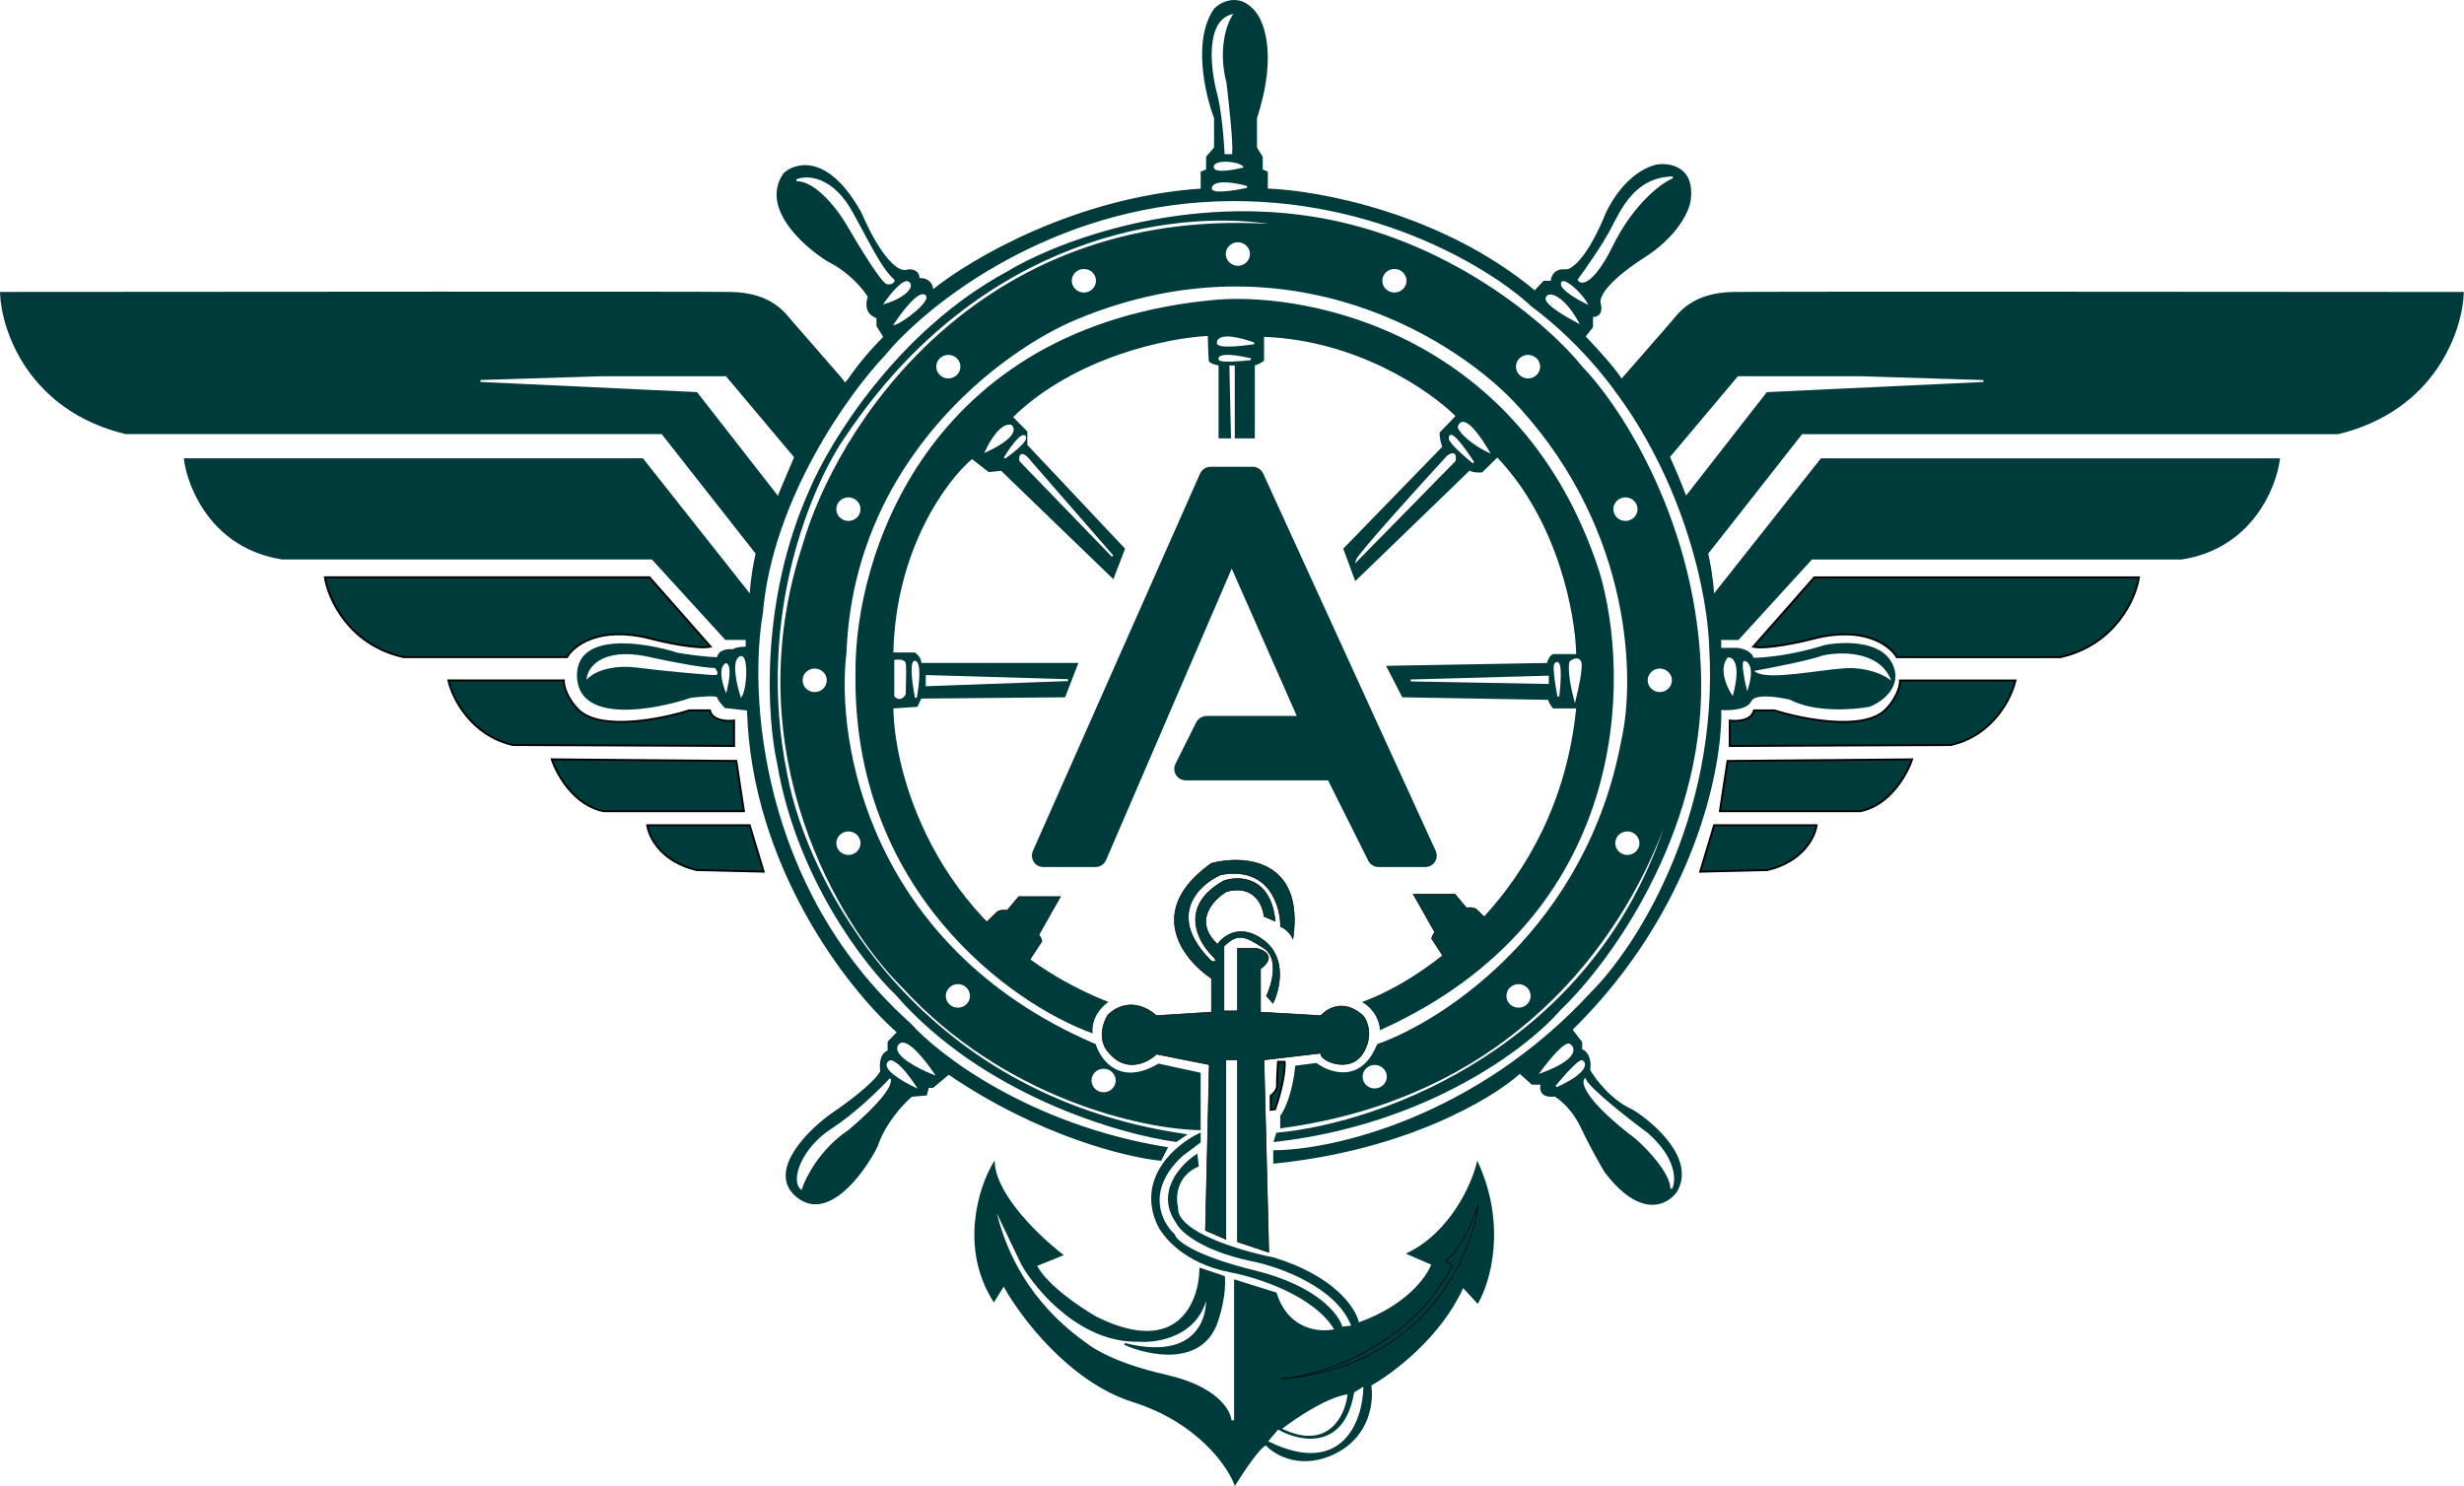
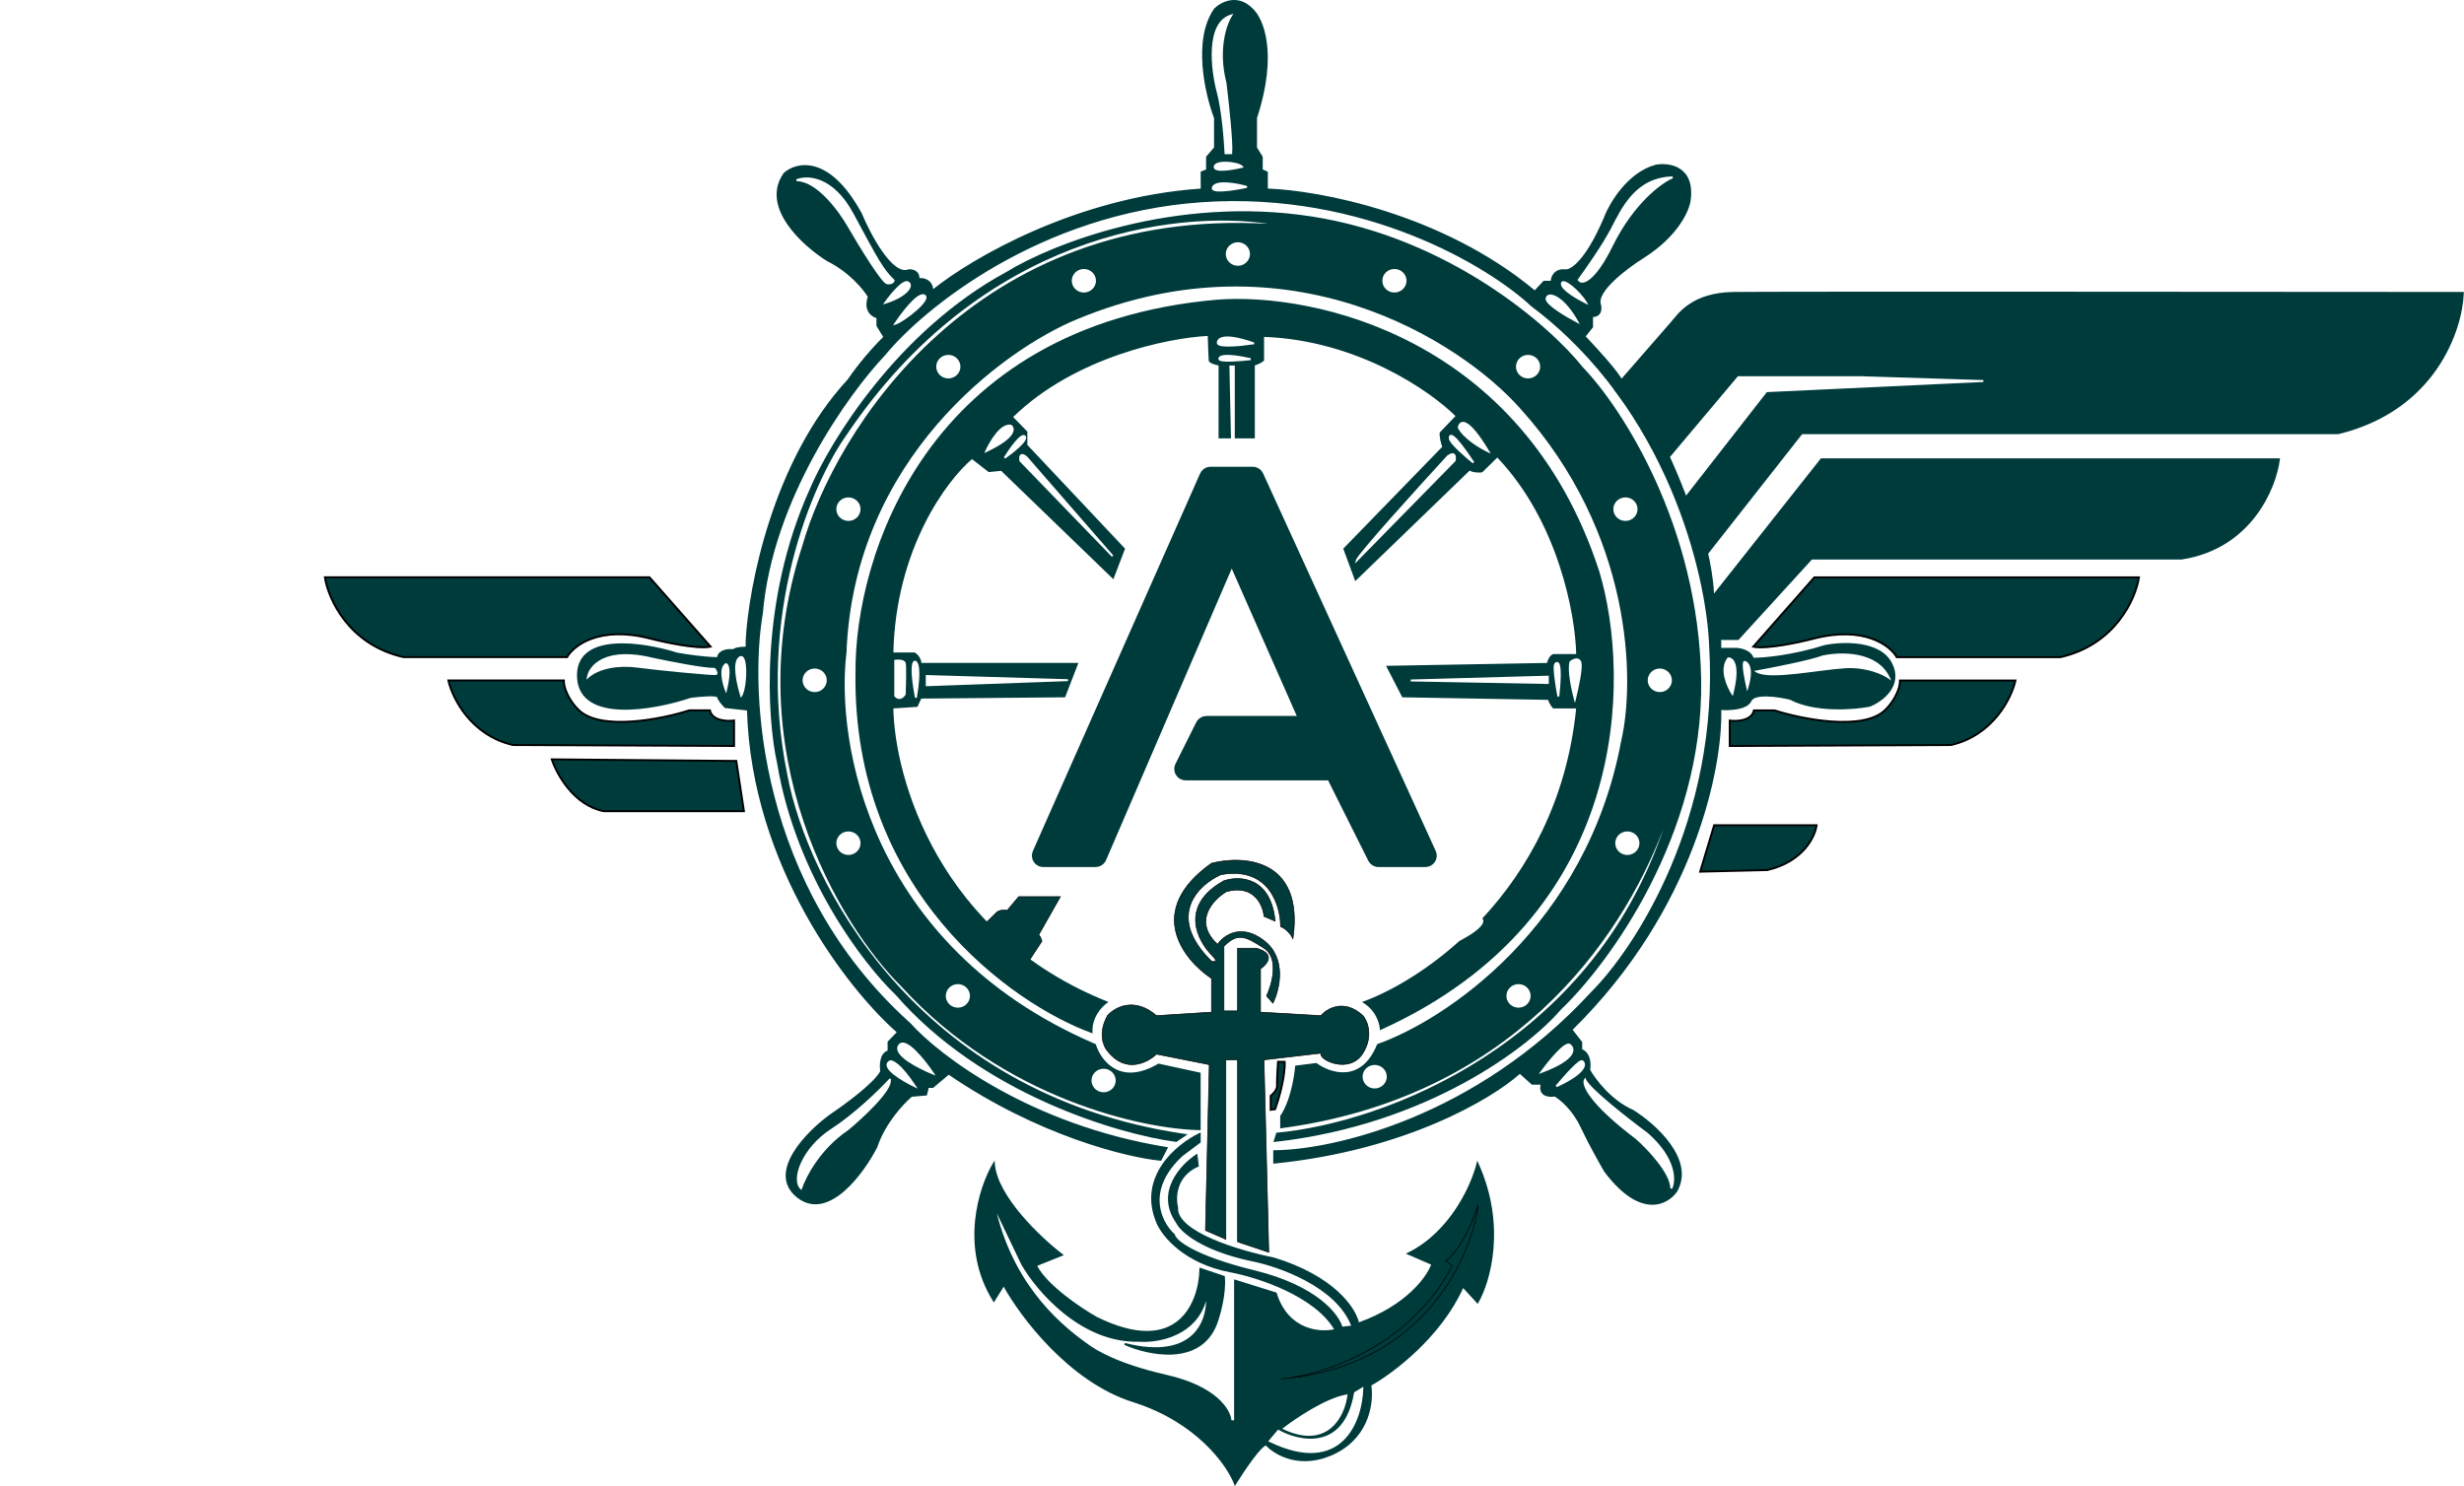
<svg xmlns="http://www.w3.org/2000/svg" width="4613" height="2783" viewBox="0 0 4613 2783" fill="none">
  <path d="M2268.13 1895.26L2165.08 1901.81C2123.14 1865.59 2086.44 1886.72 2073.34 1901.81C2055.23 1934.69 2065.79 1959.59 2073.34 1967.93C2106.7 2011.3 2148.4 1989.98 2165.08 1973.89L2263.96 1993.55L2256.81 2303.91L2294.94 2320.59V1984.61H2316.98V2325.35L2375.36 2345.01L2366.42 1984.61L2473.05 1972.1C2467.69 1984.61 2526.67 2012.61 2551.69 1972.1C2571.7 1939.7 2560.03 1911.74 2551.69 1901.81C2516.42 1869.4 2484.57 1888.31 2473.05 1901.81L2359.87 1895.26V1814.24C2390.37 1791.37 2367.02 1778.9 2351.53 1775.52H2316.98V1892.88H2291.36V1771.95C2316.98 1746.33 2330.68 1752.29 2366.42 1775.52C2395.02 1794.11 2381.51 1842.84 2371.19 1864.88L2383.1 1878.58C2395.61 1853.36 2409.79 1794.59 2366.42 1761.23C2323.06 1727.87 2290.37 1752.09 2279.45 1768.38C2232.75 1725.01 2271.11 1684.38 2296.13 1669.49C2347.6 1655.52 2364.44 1694.64 2366.42 1715.95L2387.27 1724.89C2379.17 1641.01 2319.96 1639.51 2291.36 1649.24C2206.54 1696.41 2242.12 1763.01 2270.52 1790.42C2281 1801.38 2273.3 1801.34 2268.13 1799.95C2181.88 1715.12 2243.71 1656.58 2285.41 1637.92C2375.48 1621.24 2397.6 1695.7 2397.4 1735.02C2409.79 1739.78 2418.05 1752.09 2420.63 1757.65C2442.08 1607.54 2327.9 1600.98 2268.13 1616.47C2142.32 1705.59 2215.71 1797.37 2268.13 1832.11V1895.26Z" fill="#003B3C" stroke="black" stroke-width="1.191" />
  <path d="M2405.13 1988.23H2392.62C2391.83 1999.95 2390.36 2025.29 2390.84 2032.91C2391.31 2040.54 2383.09 2048.8 2378.92 2051.97V2078.18L2387.26 2076.99C2403.46 2030.77 2405.93 1998.56 2405.13 1988.23Z" fill="#003B3C" stroke="black" stroke-width="3.574" />
-   <path d="M3579.71 1421.93L3234.21 1424.91L3219.91 1519.03H3482.61C3538.37 1508.07 3570.58 1449.73 3579.71 1421.93Z" fill="#003B3C" stroke="black" stroke-width="3.574" />
  <path d="M3400.99 1545.26H3209.18L3182.97 1632.23L3308.66 1629.25C3375.86 1613.52 3398.21 1566.7 3400.99 1545.26Z" fill="#003B3C" stroke="black" stroke-width="3.574" />
  <path d="M3283.64 1330.21C3279.35 1349.75 3251.67 1351.06 3238.37 1349.27V1396.92L3652.38 1395.14C3731.49 1377.03 3765.96 1306.97 3773.3 1274.21H3557.07C3557.07 1296.13 3539.2 1320.68 3528.47 1330.21C3487.01 1369.28 3372.6 1346.49 3322.36 1330.21H3283.64Z" fill="#003B3C" stroke="black" stroke-width="3.574" />
  <path d="M3396.82 1081.07L3282.45 1210.93C3306.75 1216.17 3368.82 1202.79 3396.82 1195.44C3490.7 1171.62 3538.79 1208.95 3551.11 1230.59H3857.29C3960.23 1207.24 3998.28 1121.18 4004.43 1081.07H3396.82Z" fill="#003B3C" />
  <path d="M3396.82 1081.07L3282.45 1210.93C3306.75 1216.17 3368.82 1202.79 3396.82 1195.44C3490.7 1171.62 3538.79 1208.95 3551.11 1230.59H3857.29C3960.23 1207.24 3998.28 1121.18 4004.43 1081.07H3396.82Z" stroke="black" stroke-width="3.574" />
  <path d="M3396.82 1081.07L3282.45 1210.93C3306.75 1216.17 3368.82 1202.79 3396.82 1195.44C3490.7 1171.62 3538.79 1208.95 3551.11 1230.59H3857.29C3960.23 1207.24 3998.28 1121.18 4004.43 1081.07H3396.82Z" stroke="black" stroke-opacity="0.2" stroke-width="3.574" />
  <path d="M3246.08 546.696C3323.77 545.743 4188.31 546.299 4610.84 546.696L4612.69 546.698L4612.63 548.545C4610.23 618.39 4559.84 768.836 4377.75 812.923L4377.54 812.974H3373.85L3198 1036.79C3201.27 1050.52 3207.51 1082.42 3208.96 1111.29L3408.51 858.925L3409.05 858.246H4268.56L4268.3 860.257C4261.5 914.285 4215.25 1027.47 4084.52 1047.66L4084.38 1047.68H3392.24L3255.16 1197.81L3254.63 1198.39H3200.04L3199.99 1196.65C3197.61 1112.36 3155.65 900.922 3022.49 730.677L3021.69 729.651L3022.42 728.573L3034.93 710.106L3034.99 710.017L3035.06 709.935L3127.99 603.305C3135.05 595.075 3145.01 581.06 3162.96 569.097C3180.96 557.094 3206.92 547.177 3246.08 546.696ZM3253.62 704.53L3253.08 705.167L3126.8 855.283L3126.09 856.116L3126.51 857.122L3155.11 925.627L3156.29 928.448L3158.17 926.038L3307.78 734.274L3713.22 715.251L3713.2 711.68L3485.04 704.531L3485.01 704.53H3253.62Z" fill="#003B3C" />
  <path d="M1925.6 1800.55C1895.1 1786.26 1858.48 1747.34 1843.98 1729.67L1866.03 1708.22C1871.27 1703.45 1881.31 1703.85 1885.68 1704.65L1907.13 1679.03H1985.17L1944.66 1750.52C1948.47 1754.33 1950.22 1760.05 1950.61 1762.43L1925.6 1800.55Z" fill="#003B3C" stroke="black" stroke-width="1.191" />
-   <path d="M2705.36 1795.84C2735.86 1781.54 2772.48 1742.62 2786.97 1724.95L2764.93 1703.51C2759.69 1698.74 2749.64 1699.14 2745.27 1699.93L2723.83 1674.32H2645.79L2686.3 1745.8C2682.49 1749.61 2680.74 1755.33 2680.34 1757.72L2705.36 1795.84Z" fill="#003B3C" stroke="black" stroke-width="1.191" />
  <path d="M2303.15 0.601C2316.11 -1.503 2331.03 1.546 2345.02 15.759C2355.07 24.7 2367.1 45.578 2371.66 79.329C2376.23 113.143 2373.32 159.991 2353.31 221.061V276.264L2363.77 293.106L2364.04 293.539V317.303L2372.5 321.005L2373.57 321.474V353.083C2469.18 356.518 2699.58 399.161 2873.21 543.575L2889.33 526.341L2889.86 525.774H2903.22C2903.55 521.651 2905.06 516.346 2908.68 512.001C2912.81 507.057 2919.51 503.559 2929.71 504.256L2930.71 504.337L2930.77 504.342L2930.83 504.352C2932.74 504.657 2935.96 504.096 2940.4 501.55C2944.81 499.027 2950.25 494.648 2956.53 487.647C2969.08 473.65 2984.81 449.33 3002.16 408.953C3007.29 395.178 3018.28 373.726 3034.65 353.895C3051.03 334.053 3072.92 315.687 3099.85 308.406L3099.93 308.386L3100.01 308.372C3112.47 306.143 3130.8 306.707 3145.06 315.928C3159.52 325.276 3169.35 343.215 3165.24 374.698C3162.96 394.235 3141.86 442.617 3076.25 483.802H3076.25C3061.12 493.293 3039.01 509.066 3021.84 525.516C3013.24 533.747 3005.96 542.076 3001.4 549.811C2996.8 557.605 2995.17 564.411 2997.16 569.838L2997.18 569.911L2997.2 569.985C2998.25 573.865 2998.78 579.791 2996.68 584.799C2995.61 587.346 2993.86 589.671 2991.15 591.309C2988.85 592.708 2985.94 593.544 2982.37 593.675V612.777L2981.98 613.267L2968.66 629.914C2979.11 640.799 2994.58 657.457 3008.4 673.487C3015.56 681.784 3022.28 689.93 3027.64 697.027C3032.84 703.911 3036.87 709.948 3038.7 714.221C3085.96 764.867 3188.13 932.407 3222.42 1201.07L3222.44 1201.18V1213.21H3252.29L3252.35 1213.21C3256.79 1213.53 3263.61 1214.85 3269.73 1217.85C3275.45 1220.64 3280.82 1225.04 3282.8 1231.68C3302.98 1231.66 3355.74 1226.97 3416.1 1207.93L3416.19 1207.9L3416.28 1207.88C3432.62 1204.58 3458.45 1202.26 3482.96 1206.07C3507.41 1209.87 3531.02 1219.85 3542.13 1241.59C3547.64 1252.36 3549.28 1262.35 3548.19 1271.43C3547.11 1280.49 3543.32 1288.54 3538.18 1295.46C3527.92 1309.25 3512.11 1318.74 3500.7 1323.29L3500.54 1323.35L3500.37 1323.38C3485.06 1326.29 3459.28 1329.1 3431.57 1328.13C3403.98 1327.18 3374.27 1322.47 3351.07 1310.21C3340.22 1307.56 3323.65 1304.58 3308.92 1304.19C3301.5 1303.99 3294.65 1304.45 3289.28 1305.88C3283.86 1307.32 3280.33 1309.64 3278.87 1312.84V1312.84C3276.86 1317.25 3273.06 1320.52 3268.45 1322.93C3263.83 1325.34 3258.28 1326.96 3252.55 1328.02C3241.99 1329.97 3230.53 1330.06 3222.49 1329.52C3225.18 1436.76 3173.37 1702.63 2944.25 1928.21L2961.74 1950.78L2962.12 1951.27V1964.85C2969.74 1967.57 2980.5 1978.45 2977.08 2003.35C2987.11 2021.15 3016.51 2059.98 3056.59 2077.89L3057.55 2078.32L3057.67 2078.37L3057.78 2078.44C3078.46 2091.32 3107.4 2114.35 3127.01 2141.59C3146.6 2168.81 3157.2 2200.73 3140 2230.95L3139.96 2231.01L3139.93 2231.07C3131.33 2243.76 3114.11 2257.13 3090.4 2255.86C3066.71 2254.59 3037.09 2238.73 3003.58 2194.21L3003.52 2194.13L3003.47 2194.04C2994.92 2179.52 2974 2142.38 2958.71 2109.9C2943.91 2078.44 2920.69 2059.21 2910.55 2053.23C2905.06 2054.15 2897.32 2054.17 2891.49 2051.06C2888.39 2049.41 2885.81 2046.85 2884.48 2043.09C2883.33 2039.86 2883.16 2035.9 2884.19 2031.11H2867.91L2867.4 2030.65L2845.37 2010.87C2793.48 2057.46 2631.41 2154.21 2385.66 2178.83L2383.7 2179.03V2153.83L2385.48 2153.82C2492.67 2153.42 2761.74 2093.7 2978.67 1857.74L2978.7 1857.71L2978.73 1857.68C3060.45 1776.56 3219.31 1533.2 3199.81 1209.74L3199.8 1209.7C3195.05 1077.38 3121.78 764.809 2866.93 573.668L2866.85 573.609L2866.78 573.543C2788.24 499.95 2554.79 357.704 2250.38 378.633C1945.98 399.56 1727.98 578.425 1657.13 665.107L1657.09 665.159L1657.05 665.208C1622.7 701.331 1569.99 768.905 1523.6 854.1C1477.21 939.297 1437.21 1042.01 1428.19 1148.43L1428.18 1148.51L1428.17 1148.58C1402.32 1297.93 1421.03 1659.22 1701.29 1913.02L1704.6 1916L1704.67 1916.06L1704.74 1916.14C1758.09 1976.01 1928.93 2106.49 2184.42 2147.89L2186.85 2148.28L2185.73 2150.47L2174.41 2172.51L2173.85 2173.58L2172.65 2173.47C2110.14 2167.5 1943.82 2126.94 1776.19 2012.49L1747.45 2036.64L1746.95 2037.06H1738.76L1735.52 2050.01L1735.21 2051.24L1733.94 2051.35L1707.1 2053.69C1691.36 2066.98 1657.06 2103.86 1642.56 2147.83L1642.51 2147.96L1642.45 2148.08C1629.59 2173.21 1606.7 2208.13 1579.81 2231.13C1566.37 2242.63 1551.8 2251.25 1536.86 2254.07C1521.84 2256.9 1506.59 2253.83 1492.01 2242.19C1477.44 2230.56 1471.21 2216.86 1470.93 2202.33C1470.65 2187.9 1476.25 2172.85 1484.92 2158.41C1502.26 2129.53 1532.29 2102.4 1554.63 2086.25L1554.65 2086.23L1554.68 2086.21C1568.05 2077.3 1588.79 2062.53 1607.54 2047.21C1616.92 2039.54 1625.78 2031.76 1632.96 2024.52C1639.96 2017.46 1645.25 2011.03 1647.94 2005.79C1647.09 2000.27 1646.77 1992.03 1648.51 1984.5C1650.22 1977.14 1654.04 1970.02 1661.71 1967.25V1950.56L1662.21 1950.04L1678.78 1932.92C1587.88 1852.86 1407.13 1622.81 1398.46 1330.38L1357.7 1325.79L1357.08 1325.72L1356.64 1325.27C1354.51 1323.15 1351.27 1319.64 1348.43 1315.98C1347.01 1314.15 1345.67 1312.25 1344.62 1310.46C1343.61 1308.74 1342.78 1306.99 1342.47 1305.4C1342.4 1305.34 1342.21 1305.2 1341.75 1305.01C1340.92 1304.69 1339.65 1304.41 1337.93 1304.21C1334.52 1303.8 1329.82 1303.76 1324.55 1303.95C1314.09 1304.33 1301.68 1305.62 1293.37 1306.7C1259.01 1318.23 1207.24 1330.26 1163.39 1328.83C1141.44 1328.12 1121.27 1324.03 1106.27 1314.63C1091.16 1305.16 1081.41 1290.37 1080.31 1268.7C1079.21 1247.1 1086.5 1231.92 1099.25 1221.8C1111.89 1211.76 1129.69 1206.86 1149.37 1205.26C1188.68 1202.08 1236.4 1212.05 1268.37 1222.19C1283.35 1224.91 1318.45 1230.23 1342.51 1230.48C1342.93 1227.3 1344.72 1223.51 1348.72 1220.52C1353.41 1217.02 1360.98 1214.74 1372.65 1215.54C1373.13 1215.11 1373.72 1214.73 1374.38 1214.38C1375.53 1213.78 1377.08 1213.19 1379.09 1212.67C1382.83 1211.7 1388.3 1210.94 1396.03 1210.84V1199.46L1396.03 1199.42C1398.62 1149.42 1411.28 1065.06 1440.82 974.288C1470.35 883.561 1516.79 786.296 1587.03 710.521C1596 696.986 1621.55 662.598 1653.49 630.938L1641.12 610.699L1640.86 610.271V595.67C1636.12 594.309 1630.21 590.996 1626.29 584.979C1622 578.4 1620.28 568.873 1624.61 555.773C1615.95 541.536 1589.35 509.232 1548.92 489.252L1548.85 489.214L1548.78 489.168C1525.91 474.991 1494.36 449.786 1474.06 420.186C1453.76 390.581 1444.45 356.095 1467.24 323.989L1467.36 323.826L1467.51 323.693C1479.34 313.099 1500.82 304.369 1526.93 312.248C1552.59 319.994 1582.39 343.69 1611.84 396.681L1613.24 399.227L1613.28 399.309L1613.32 399.396C1621.73 419.579 1636.26 449.054 1652.52 471.901C1660.65 483.337 1669.14 493 1677.42 499.028C1685.72 505.072 1693.45 507.221 1700.36 504.458L1700.6 504.36L1700.87 504.338C1704.48 504.02 1709.87 504.507 1714.25 507.166C1716.47 508.514 1718.45 510.432 1719.76 513.084C1720.82 515.228 1721.4 517.778 1721.38 520.772C1725.69 520.445 1731.3 521.066 1736.25 523.879C1741.58 526.906 1745.94 532.362 1747.18 541.347C1818.95 483.777 2014.66 369.14 2247.88 353.141V321.445L2248.98 320.99L2258 317.275V293.385L2258.44 292.882L2272.9 276.107V221.105C2264.43 198.898 2254.34 162.258 2251.38 123.966C2248.42 85.55 2252.61 45.121 2273.22 16.016L2273.32 15.886L2273.43 15.774C2279.49 9.82 2290.29 2.688 2303.15 0.601ZM1664.53 2020.48C1645.65 2040.8 1599.66 2085.72 1556.5 2113.56C1528.52 2131.61 1509.53 2155.4 1499.7 2176.79C1494.79 2187.48 1492.14 2197.63 1491.85 2206.23C1491.57 2214.78 1493.62 2222.06 1498.47 2226.57L1500.51 2228.47L1501.39 2225.83C1508.58 2204.04 1535.69 2151.89 1586.45 2117.36L1587.73 2116.49L1587.8 2116.44C1601.92 2104.74 1622.84 2086.02 1639.71 2067.86C1648.14 2058.79 1655.61 2049.8 1660.72 2041.86C1663.27 2037.9 1665.27 2034.14 1666.49 2030.72C1667.57 2027.71 1668.09 2024.83 1667.75 2022.26C1667.97 2022.02 1668.18 2021.78 1668.4 2021.55L1667.08 2020.34L1665.77 2019.13C1665.37 2019.57 1664.95 2020.02 1664.53 2020.48ZM2966.02 2020.53C2964.16 2023.25 2964.02 2027.56 2965.79 2033.08C2967.59 2038.7 2971.46 2045.96 2978.28 2055.03C2991.91 2073.17 3017.56 2098.78 3062.86 2133.12C3073.52 2142.5 3089.52 2158.4 3102.91 2175.6C3109.62 2184.21 3115.64 2193.11 3120 2201.65C3124.38 2210.22 3127.03 2218.3 3127.14 2225.29L3130.53 2226.05C3138.16 2210.38 3138.57 2168.48 3084.83 2121.46L3084.77 2121.41L3084.71 2121.37C3066.86 2108.18 3039.64 2087.29 3016 2067.51C3004.17 2057.62 2993.27 2048.02 2984.88 2039.81C2980.69 2035.7 2977.15 2031.96 2974.44 2028.72C2971.71 2025.45 2969.93 2022.8 2969.15 2020.87L2967.9 2017.78L2966.02 2020.53ZM1671.74 1986.45C1669.13 1985.4 1666.79 1985.15 1665.07 1985.97L1664.98 1986.01L1664.89 1986.06C1662.42 1987.59 1660.78 1989.5 1660.12 1991.78C1659.46 1994.05 1659.86 1996.4 1660.86 1998.66C1662.83 2003.09 1667.41 2007.76 1673 2012.22C1684.26 2021.23 1700.6 2030.18 1712.19 2035.66L1717.96 2038.39L1714.44 2033.06C1700.57 2012.02 1689.73 1999.75 1681.75 1992.98C1677.77 1989.59 1674.43 1987.53 1671.74 1986.45ZM2961.95 1985.19C2961.12 1985.08 2960.29 1985.26 2959.55 1985.52C2958.06 1986.03 2956.32 1987.11 2954.48 1988.48C2950.76 1991.26 2946.07 1995.66 2941.11 2000.72C2931.16 2010.87 2919.86 2023.96 2912.5 2032.91L2914.63 2035.67C2942.09 2023.01 2956.26 2012.49 2962.71 2004.31C2965.95 2000.2 2967.36 1996.54 2967.35 1993.38C2967.34 1990.27 2965.95 1987.88 2964.01 1986.32C2963.48 1985.67 2962.75 1985.3 2961.95 1985.19ZM1696.32 1953.64C1693.54 1952.47 1690.77 1951.91 1688.21 1952.35C1685.57 1952.81 1683.35 1954.29 1681.68 1956.8C1678.24 1961.96 1679.56 1967.58 1683.17 1972.79C1686.77 1977.97 1692.87 1983.17 1699.98 1988.04C1714.25 1997.82 1733.18 2006.69 1746.25 2011.88L1751.59 2014L1748.39 2009.22C1740.12 1996.86 1726.96 1979.36 1714.39 1967.06C1708.13 1960.94 1701.87 1955.96 1696.32 1953.64ZM2939.93 1955.15C2938.32 1953.89 2936.33 1953.83 2934.43 1954.33C2932.5 1954.84 2930.38 1955.97 2928.2 1957.46C2923.8 1960.47 2918.67 1965.28 2913.42 1970.82C2902.89 1981.93 2891.61 1996.33 2884.44 2006.19L2880.95 2010.98L2886.5 2008.92C2919.2 1996.75 2935.28 1985.62 2941.9 1976.38C2945.25 1971.7 2946.26 1967.38 2945.57 1963.63C2944.89 1959.9 2942.6 1957.04 2939.93 1955.15ZM1389.96 1229.08C1387.71 1227.88 1385.29 1228.49 1383.03 1230.22C1379.36 1233.05 1377.55 1238.04 1376.79 1243.74C1376.02 1249.5 1376.27 1256.39 1377.11 1263.49C1378.77 1277.72 1382.8 1293.18 1386 1303.08L1387.16 1306.68L1389.2 1303.49C1391.8 1299.43 1393.78 1292.06 1395.1 1283.77C1396.44 1275.4 1397.16 1265.79 1397.08 1257.02C1397.01 1248.3 1396.15 1240.21 1394.23 1234.98C1393.3 1232.42 1391.96 1230.15 1389.96 1229.08ZM3235.43 1231.05L3234.64 1231.11L3234.15 1231.73C3225.81 1242.35 3225.55 1256.11 3228.36 1268.65C3231.18 1281.23 3237.15 1292.95 3241.81 1299.95L3244.04 1303.29L3245.03 1299.39C3251.97 1272.13 3252.2 1255.09 3249.46 1244.83C3246.71 1234.51 3240.74 1230.67 3235.43 1231.05ZM1358.17 1242.03C1354.55 1244.26 1352.47 1247.93 1351.42 1252.12C1350.37 1256.31 1350.28 1261.17 1350.74 1266.09C1351.67 1275.93 1354.82 1286.4 1357.44 1293.06L1359.51 1298.3L1360.84 1292.82C1365.39 1274.15 1366.38 1261.92 1365.7 1254.18C1365.35 1250.31 1364.58 1247.46 1363.56 1245.47C1362.55 1243.51 1361.15 1242.16 1359.47 1241.8L1358.78 1241.66L1358.17 1242.03ZM3265.07 1237.82C3263.8 1238.53 3263.29 1240 3263.04 1241.15C3262.77 1242.43 3262.66 1244.04 3262.68 1245.82C3262.7 1249.4 3263.18 1254.04 3263.9 1259C3265.34 1268.95 3267.77 1280.47 3269.56 1288.05L3271.09 1294.5L3273.01 1288.15C3278.53 1269.89 3278.87 1257.71 3276.84 1249.85C3274.8 1241.97 3270.29 1238.26 3266.21 1237.62L3265.61 1237.52L3265.07 1237.82ZM3478.11 1226.37C3453.67 1221.58 3428.15 1223.9 3412.09 1227.51L3411.97 1227.54L3411.85 1227.58C3400.56 1231.82 3377.66 1237.35 3353.49 1242.57C3329.36 1247.77 3304.13 1252.62 3288.25 1255.5L3283.69 1256.32L3287.63 1258.77C3294.07 1262.78 3304.78 1264.33 3317.57 1264.53C3330.48 1264.74 3345.9 1263.58 3362.07 1261.86C3394.55 1258.42 3429.9 1252.78 3454.88 1251.29C3494.47 1248.94 3525.12 1263.29 3535.34 1270.62L3540.88 1274.59L3538 1268.41C3526.23 1243.16 3502.56 1231.17 3478.11 1226.37ZM1224.89 1232.28C1179.39 1220.79 1148.87 1224.01 1129.17 1232.98C1109.45 1241.95 1100.7 1256.63 1098.81 1267.68L1097.93 1272.79L1101.77 1269.3C1111.28 1260.66 1125.24 1254.65 1141.28 1251.41C1157.3 1248.18 1175.27 1247.73 1192.66 1250.09C1210.27 1252.48 1246.49 1256.35 1278.67 1259.41C1294.75 1260.93 1309.85 1262.26 1321.11 1263.08C1326.74 1263.5 1331.43 1263.79 1334.81 1263.92C1336.49 1263.99 1337.88 1264.02 1338.91 1264C1339.42 1263.99 1339.87 1263.97 1340.24 1263.93C1340.43 1263.91 1340.62 1263.88 1340.81 1263.84C1340.96 1263.8 1341.26 1263.73 1341.56 1263.55C1342.88 1262.76 1343.26 1261.41 1343.24 1260.26C1343.23 1259.17 1342.86 1258.01 1342.43 1256.99C1341.56 1254.92 1340.12 1252.76 1339.08 1251.4L1338.52 1250.68L1337.62 1250.7C1328.3 1250.94 1307.64 1247.95 1285.4 1244.06C1263.25 1240.18 1239.76 1235.46 1224.89 1232.28ZM1730.95 551.503C1728.94 550.621 1726.71 550.724 1724.5 551.386C1722.29 552.046 1719.95 553.303 1717.56 554.946C1712.78 558.234 1707.49 563.281 1702.25 569.031C1691.74 580.551 1681.11 595.198 1674.53 605.172L1671.89 609.168L1676.5 607.877C1680.53 606.749 1686.92 603.169 1693.86 598.519C1700.86 593.823 1708.63 587.892 1715.47 581.883C1722.28 575.898 1728.27 569.737 1731.63 564.575C1733.29 562.027 1734.46 559.491 1734.57 557.213C1734.62 556.03 1734.4 554.862 1733.75 553.824C1733.11 552.788 1732.13 552.026 1730.95 551.503ZM2915.15 555.613C2909.6 552.397 2904.62 551.031 2900.77 551.555C2898.81 551.821 2897.09 552.588 2895.81 553.903C2894.52 555.222 2893.81 556.96 2893.63 558.935C2893.46 560.803 2894.19 562.708 2895.29 564.497C2896.41 566.315 2898.05 568.222 2900.02 570.163C2903.97 574.049 2909.48 578.277 2915.56 582.447C2927.75 590.798 2942.51 599.087 2952.38 604.171L2957.65 606.889L2954.75 601.709C2940.67 576.528 2926.32 562.085 2915.15 555.613ZM2929.85 526.933C2928.09 526.393 2926.18 526.162 2924.61 526.977C2922.86 527.889 2922.22 529.713 2922.22 531.693C2922.22 533.424 2922.84 535.153 2923.78 536.802C2924.73 538.459 2926.07 540.139 2927.67 541.809C2930.85 545.146 2935.2 548.602 2939.96 551.911C2949.49 558.537 2960.9 564.748 2968.5 568.447L2973.79 571.022L2970.82 565.939C2964.43 554.98 2952.94 542.757 2943.06 534.911C2938.15 531.013 2933.45 528.041 2929.85 526.933ZM1700.68 527.134C1699.06 526.281 1697.24 526.234 1695.46 526.64C1693.68 527.043 1691.81 527.916 1689.93 529.073C1686.17 531.388 1682.01 535.045 1677.9 539.228C1669.66 547.612 1661.28 558.419 1656.09 565.812L1653.09 570.083L1658.08 568.548C1677.61 562.538 1691.31 554.375 1698.74 546.794C1702.43 543.029 1704.74 539.23 1705.23 535.758C1705.47 533.986 1705.25 532.273 1704.45 530.746C1703.65 529.222 1702.35 528.015 1700.68 527.134ZM1597.77 399.793C1559.78 329.103 1510.94 327.276 1490.65 335.849L1491.35 339.282C1500.68 339.282 1510.33 342.748 1519.88 348.536C1529.43 354.32 1538.77 362.361 1547.46 371.352C1564.83 389.337 1579.4 410.949 1587.49 425.343L1587.5 425.364C1597.63 442.854 1613.41 469.153 1627.79 491.209C1634.97 502.232 1641.83 512.228 1647.48 519.539C1650.29 523.19 1652.84 526.213 1654.99 528.369C1656.07 529.445 1657.08 530.343 1658.02 530.999C1658.9 531.624 1659.91 532.171 1660.94 532.279C1665.74 532.784 1669.11 531.97 1671.38 530.496C1673.63 529.026 1674.67 526.967 1674.82 525.303L1674.89 524.453L1674.28 523.859C1653.74 503.905 1644.94 487.577 1598.18 400.553L1597.77 399.793ZM3131.26 330.348C3061.54 332.167 3036.07 389.336 3015.95 427.81C2999.81 458.655 2968.03 504.032 2954.14 522.89L2953.43 523.849L2954.05 524.869C2955.92 527.985 2959.19 529.66 2963.37 529.25C2967.42 528.853 2972.26 526.523 2977.73 521.956C2988.68 512.803 3002.82 494.123 3019.13 461C3058.89 380.295 3111.22 342.327 3131.99 333.787L3131.26 330.348ZM2298.72 341.641C2292.33 341.184 2286.18 341.27 2281.1 342.301C2276.09 343.319 2271.75 345.343 2269.57 349.112C2268.5 350.979 2268.16 352.984 2269.29 354.74C2270.29 356.302 2272.17 357.165 2274.13 357.687C2278.15 358.752 2284.27 358.823 2291.12 358.371C2304.92 357.459 2322.59 354.342 2334.64 351.753L2334.75 348.287C2325.65 345.684 2311.52 342.556 2298.72 341.641ZM2297.56 302.873C2291.51 302.608 2285.52 302.996 2280.94 304.309C2276.54 305.57 2272.52 307.99 2272.31 312.392C2272.23 314.242 2272.98 315.765 2274.3 316.883C2275.54 317.937 2277.23 318.599 2279.07 319.026C2282.77 319.883 2287.78 319.944 2293.18 319.576C2304.03 318.837 2317.06 316.311 2325.75 314.214L2328.45 313.561L2326.73 311.372C2325.67 310.016 2323.98 308.895 2322.05 307.961C2320.09 307.01 2317.71 306.177 2315.11 305.474C2309.9 304.067 2303.63 303.139 2297.56 302.873ZM2304.57 27.21C2280.01 34.476 2270.81 60.817 2268.88 89.535C2266.93 118.444 2272.24 150.786 2277.73 171.749L2277.74 171.776C2286.73 203.966 2291.38 261.921 2292.57 286.946L2292.65 288.648H2306.7L2306.85 287.035C2307.34 281.997 2307.18 273.433 2306.6 262.977C2306.03 252.481 2305.03 239.962 2303.85 226.95C2301.47 200.925 2298.31 172.879 2296.13 154.995L2296.11 154.878L2296.08 154.763L2295.71 153.313C2280.26 92.073 2296.6 45.426 2306.58 29.89L2309.17 25.848L2304.57 27.21Z" fill="#003B3C" />
  <path d="M2278.92 561.098C2457.64 547.411 2850.22 629.816 2993.53 1068.25L2994.37 1070.83L2994.37 1070.84H2994.37C3023.89 1169.73 3038.79 1331.25 2987.59 1494.54C2936.39 1657.85 2819.07 1822.9 2584.2 1928.77L2583.38 1929.14L2583.36 1928.24C2583.17 1917.47 2576.41 1892.03 2550.89 1876.91L2549.8 1876.27L2550.99 1875.84C2598.3 1858.84 2665.72 1821.81 2731.95 1762.26C2755.64 1749.69 2767.87 1740.21 2773.3 1733.25C2776.32 1729.39 2777.49 1725.98 2776.88 1723.09C2776.6 1721.75 2775.97 1720.66 2775.15 1719.79C2859.16 1629.46 2933.28 1500.21 2950.84 1326.57H2907.77L2907.6 1326.4C2905.59 1324.39 2900.97 1318.47 2898.07 1310.48L2625.65 1305.72L2625.29 1305.71L2625.13 1305.4L2595.34 1247.61L2594.9 1246.76L2595.86 1246.75L2896.22 1241.39C2896.78 1239.06 2897.93 1235.67 2899.71 1232.53C2901.61 1229.18 2904.28 1226 2907.82 1224.74L2907.92 1224.71H2950.9C2949.35 1151.64 2917.69 976.89 2803.16 856.815L2775 884.391L2774.85 884.534L2774.65 884.558C2772.03 884.86 2767.73 885.039 2763.29 884.603C2759.06 884.186 2754.62 883.199 2751.42 881.151L2537.91 1087.53L2537.25 1088.16L2536.94 1087.31L2514.89 1027.74L2514.76 1027.38L2515.03 1027.11L2700.03 836.753C2699.04 833.919 2697.67 829.397 2696.65 824.579C2695.58 819.571 2694.87 814.181 2695.36 810.029L2695.38 809.83L2695.52 809.686L2724.9 779.13C2677.78 732.058 2540.91 637.187 2366.53 630.815V675.122L2366.35 675.296C2364.51 677.137 2358.62 681.368 2349.25 684.249V820.821H2311.72V684.406H2301.61L2304.58 820.213L2304.59 820.821H2281.34V684.309C2278.35 683.779 2274.09 682.763 2270.43 681.312C2268.5 680.545 2266.71 679.646 2265.36 678.615C2264.02 677.595 2263.02 676.371 2262.88 674.935C2262.41 670.213 2261.51 642.743 2261.11 629.036C2224.25 630.898 2162.13 640.677 2094.8 664.03C2027.27 687.455 1954.52 724.523 1896.77 780.919L1923.16 807.895L1923.33 808.068V833.095L2106.05 1027.12L2106.3 1027.39L2106.17 1027.74L2084.72 1083.74L2084.4 1084.58L2083.75 1083.95L1874.27 881.606L1851.31 883.962L1851.07 883.986L1850.88 883.841L1819.69 859.712C1772.28 899.832 1677.01 1027.84 1672.55 1221.73H1712.63L1712.78 1221.82C1714.82 1223.15 1717.85 1225.73 1720.38 1229.19C1722.8 1232.52 1724.79 1236.69 1724.95 1241.38H2018.91L2018.6 1242.2L1994.18 1305.34L1994.03 1305.72L1993.63 1305.72L1724.75 1308.1L1717.76 1323.25L1717.61 1323.57L1717.26 1323.59L1672.55 1326.53C1674.76 1457.7 1758.1 1750.33 2074.26 1875.85L2075.33 1876.27L2074.36 1876.9C2063.74 1883.79 2043.09 1904.9 2045.45 1934.13L2045.52 1935.06L2044.65 1934.74C1894.19 1880.08 1594.98 1668.36 1601.65 1258.66C1600.76 1152.33 1633.55 989.87 1734.83 848.025C1836.12 706.157 2005.91 584.942 2278.91 561.099L2278.92 561.098ZM2955.45 1233.67C2953.46 1232.75 2951.3 1232.71 2949.28 1233.08C2945.29 1233.82 2941.35 1236.29 2938.95 1238.27L2938.51 1238.63L2938.36 1239.18C2937.22 1243.37 2936.93 1248.86 2937.15 1254.89C2937.38 1260.95 2938.14 1267.68 2939.17 1274.41C2941.23 1287.86 2944.41 1301.42 2946.7 1309.82L2948.49 1316.33L2950.16 1309.79C2952.65 1300.02 2956.15 1284.82 2958.54 1270.9C2959.74 1263.94 2960.67 1257.27 2961.06 1251.75C2961.26 1248.98 2961.32 1246.48 2961.2 1244.35C2961.09 1242.25 2960.8 1240.37 2960.2 1238.95C2959.11 1236.35 2957.48 1234.61 2955.45 1233.67ZM1686.71 1235.44C1682.85 1234.83 1678.55 1235.08 1675.75 1235.5L1674.23 1235.72V1303.44L1674.65 1303.94C1676.72 1306.4 1678.9 1307.9 1681.14 1308.53C1683.4 1309.18 1685.55 1308.91 1687.44 1308.14C1691.12 1306.65 1693.94 1303.26 1695.43 1300.71L1695.66 1300.32L1695.67 1299.88C1695.97 1291.43 1696.33 1278.39 1696.43 1266.75C1696.48 1260.93 1696.47 1255.45 1696.36 1251.05C1696.25 1246.75 1696.03 1243.26 1695.62 1241.6C1695.12 1239.58 1693.76 1238.17 1692.15 1237.22C1690.56 1236.29 1688.63 1235.75 1686.71 1235.44ZM1717.59 1240.45C1716.19 1238.19 1714.24 1236.93 1712.06 1237.29L1711.86 1237.32L1711.67 1237.4C1709.98 1238.09 1708.95 1239.69 1708.29 1241.39C1707.61 1243.14 1707.19 1245.35 1706.94 1247.84C1706.44 1252.82 1706.61 1259.28 1707.16 1266.21C1708.25 1280.08 1710.89 1296.15 1712.98 1306.71L1716.5 1306.67C1721.27 1278.73 1721.9 1261.5 1720.68 1251.29C1720.07 1246.2 1718.98 1242.69 1717.59 1240.45ZM2915.91 1239.58C2914.61 1239.29 2913.41 1239.72 2912.49 1240.33C2911.56 1240.94 2910.75 1241.82 2910.05 1242.76L2910 1242.83L2909.95 1242.92C2909.32 1243.99 2909.03 1245.53 2908.88 1247.15C2908.71 1248.84 2908.69 1250.9 2908.76 1253.2C2908.9 1257.81 2909.44 1263.55 2910.18 1269.63C2911.67 1281.8 2914 1295.46 2915.7 1304.32L2919.23 1304.18C2922.8 1272.03 2922.59 1255.02 2920.76 1246.85C2920.3 1244.79 2919.7 1243.17 2918.96 1241.98C2918.22 1240.78 2917.21 1239.86 2915.91 1239.58ZM1733.2 1284.99L1735.05 1284.92L1999.54 1275.39L1999.53 1271.81L1735.04 1264.07L1733.2 1264.02V1284.99ZM2897.74 1265.26L2641 1272.41L2641.01 1275.98L2897.76 1280.75L2899.58 1280.78V1265.21L2897.74 1265.26ZM2721.94 849.275C2720.94 848.815 2719.8 848.662 2718.58 848.783C2716.18 849.02 2713.27 850.315 2709.73 852.758L2709.56 852.872L2709.43 853.021C2681.62 883.306 2639.74 929.392 2604.44 969.22C2586.8 989.132 2570.79 1007.49 2559.01 1021.53C2553.13 1028.55 2548.28 1034.5 2544.82 1039.04C2543.08 1041.31 2541.68 1043.24 2540.66 1044.79C2539.69 1046.26 2538.91 1047.58 2538.65 1048.55L2536.84 1055.17L2541.65 1050.27L2724.53 863.82L2724.88 863.464L2724.99 862.979C2725.41 861.188 2725.72 859.08 2725.7 857.06C2725.68 855.087 2725.35 852.951 2724.27 851.312C2723.71 850.462 2722.95 849.738 2721.94 849.275ZM1913.84 850.163C1912.87 850.14 1911.86 850.354 1910.96 850.948C1910.05 851.541 1909.39 852.422 1908.93 853.503C1908.05 855.59 1907.86 858.642 1908.35 862.777L1908.42 863.377L1908.84 863.811L2081.59 1042.52L2084.22 1040.1L1923.98 856.034L1923.94 855.987L1923.9 855.943C1922.59 854.637 1920.97 853.249 1919.28 852.167C1917.64 851.117 1915.71 850.207 1913.84 850.163ZM2718.23 814.466C2716.87 814.04 2715.46 814.046 2714.3 814.884C2713.2 815.672 2712.74 816.913 2712.55 818.014C2712.35 819.147 2712.38 820.428 2712.54 821.692L2712.55 821.764L2712.57 821.834C2712.87 823.274 2713.65 824.859 2714.68 826.482C2715.72 828.132 2717.09 829.943 2718.69 831.851C2721.88 835.667 2726.08 839.977 2730.63 844.321C2739.72 853.015 2750.31 861.957 2757.28 867.539L2759.89 865.163C2740.85 836.117 2729.39 822.374 2722.72 817.101C2721.05 815.774 2719.56 814.884 2718.23 814.466ZM1919.77 816.079C1918.5 814.707 1916.82 814.363 1915.15 814.68C1913.58 814.978 1911.94 815.856 1910.34 817.002C1907.12 819.31 1903.44 823.144 1899.73 827.571C1892.29 836.464 1884.4 848.19 1879.41 856.269L1881.96 858.673C1889.54 853.384 1900.55 845.017 1908.91 837.104C1913.07 833.163 1916.68 829.247 1918.85 825.823C1919.93 824.119 1920.73 822.411 1921.01 820.796C1921.3 819.124 1921.02 817.425 1919.77 816.079ZM2745.43 791.762C2740.74 789.336 2736.81 789.36 2733.88 791.471C2731.12 793.463 2729.76 796.971 2729.23 800.341L2729.14 800.923L2729.41 801.445C2734.85 811.825 2745.45 821.554 2756.29 829.448C2767.17 837.372 2778.5 843.594 2785.64 846.914L2790.91 849.36L2787.93 844.377C2778.02 827.77 2769.68 815.819 2762.71 807.438C2755.76 799.082 2750.07 794.163 2745.43 791.762ZM1892.09 795.203C1887.11 794.445 1882.17 796.15 1877.56 799.154C1872.8 802.258 1868.22 806.855 1864.04 812.016C1855.68 822.343 1848.67 835.237 1844.75 843.967L1842.78 848.363L1847.14 846.315C1874.61 833.421 1888.33 822.632 1894.17 814.171C1897.11 809.909 1898.15 806.091 1897.75 802.827C1897.34 799.544 1895.5 797.1 1893.26 795.566L1892.95 795.353L1892.58 795.284L1892.09 795.203ZM2341.8 670.798C2316.5 665.069 2301.28 663.824 2292.51 664.687C2288.15 665.115 2285.14 666.085 2283.29 667.506C2282.34 668.236 2281.66 669.121 2281.32 670.14C2280.98 671.165 2281.03 672.189 2281.34 673.106L2281.37 673.195L2281.41 673.28C2281.74 674.025 2282.33 674.554 2282.91 674.93C2283.49 675.309 2284.19 675.602 2284.92 675.837C2286.39 676.306 2288.26 676.625 2290.38 676.838C2294.64 677.266 2300.23 677.304 2306.25 677.112C2318.3 676.728 2332.36 675.411 2341.62 674.315L2341.8 670.798ZM2347.33 641.045C2319.08 631.191 2301.75 629 2291.53 630.483C2286.37 631.232 2282.83 632.944 2280.67 635.277C2278.48 637.648 2277.88 640.484 2278.29 643.039L2278.31 643.151L2278.34 643.26C2278.86 645.017 2280.38 646.12 2281.99 646.831C2283.65 647.564 2285.79 648.06 2288.21 648.395C2293.06 649.066 2299.44 649.142 2306.35 648.866C2320.18 648.314 2336.45 646.334 2347.43 644.646C2347.71 644.604 2347.97 644.563 2348.24 644.521L2347.96 642.756L2347.73 641.261L2347.75 641.192C2347.74 641.188 2347.73 641.183 2347.72 641.179L2347.69 640.99C2347.57 641.009 2347.45 641.026 2347.33 641.045Z" fill="#003B3C" />
  <path d="M2247.88 2139.19L2247.17 2139.73L2213.88 2164.7C2178.76 2197.25 2169.18 2228.39 2171.21 2253.96C2173.21 2279.25 2186.57 2299.4 2198.47 2310.4L2199.04 2310.92L2199.49 2311.33L2199.6 2311.92C2199.99 2314.05 2202.05 2317.58 2207.17 2322.21C2212.22 2326.78 2220.03 2332.24 2231.47 2338.29C2254.34 2350.39 2291.52 2364.74 2349.58 2379.01C2407.92 2393.36 2447.38 2414.01 2473.01 2434.07C2497.55 2453.28 2509.5 2472.02 2513.09 2484.23L2529.55 2482.3C2515.44 2446.07 2481.75 2418.38 2444.79 2398.44C2407.15 2378.12 2366.44 2366 2340.47 2361.06L2340.45 2361.06L2340.43 2361.05C2294.05 2351.01 2261.39 2337.25 2239.4 2324.07C2217.6 2311.01 2206.12 2298.44 2202.26 2290.53C2181.91 2261.85 2183.83 2234.29 2194.54 2211.61C2205.21 2189.02 2224.58 2171.28 2239.16 2161.82L2241.56 2160.26L2241.91 2163.1L2244.29 2182.76L2244.45 2184.08L2243.24 2184.62C2222.53 2193.69 2211.99 2208.22 2207.16 2222.68C2202.31 2237.21 2203.22 2251.72 2205.53 2260.56L2205.6 2260.86L2205.58 2261.16C2204.69 2272.1 2211.11 2282.69 2222.87 2292.75C2234.59 2302.78 2251.3 2312 2270.17 2320.18C2306.71 2336.02 2350.97 2347.78 2381.71 2353.99L2384.64 2354.57L2384.73 2354.59L2384.82 2354.62C2497.66 2389.12 2537.61 2448.22 2544.08 2476.07C2632.28 2444.43 2670.49 2391.7 2679.3 2368.02L2635.56 2349.03L2632.02 2347.49L2635.49 2345.79C2675.39 2326.19 2705.2 2294.24 2726.27 2262.18C2747.34 2230.11 2759.59 2198.04 2764.4 2178.38L2765.63 2173.36L2767.77 2178.07C2820.94 2295.43 2789.97 2401.09 2767.68 2439.43L2766.46 2441.53L2764.82 2439.74L2739.26 2411.95C2697.46 2504.21 2608.21 2571.42 2567.35 2594.36C2572 2624 2565.18 2688.86 2501.26 2721.3C2437.37 2753.72 2387.66 2725.68 2369.94 2706.74C2369.18 2706.98 2368.13 2707.54 2366.76 2708.55C2364.95 2709.9 2362.83 2711.87 2360.47 2714.35C2355.76 2719.31 2350.25 2726.17 2344.57 2733.83C2333.21 2749.13 2321.26 2767.43 2313.74 2779.62L2311.83 2782.69L2310.54 2779.31C2297.03 2743.87 2240.14 2662.98 2121.06 2625.5C2060.86 2606.55 2007.75 2566.08 1965.85 2523.29C1925.23 2481.8 1895.04 2438.03 1879.05 2409.31L1862.19 2436.5L1860.68 2438.93L1859.16 2436.5C1795.75 2335.14 1832.76 2221.87 1859.14 2177.89L1862.07 2173.02L1862.46 2178.68C1864.56 2209.05 1885.91 2243.62 1912.12 2274.68C1938.27 2305.66 1968.97 2332.83 1989.24 2348.36L1991.73 2350.26L1988.82 2351.43L1941.78 2370.36C1951.06 2388.09 1970.84 2407.34 1992.26 2424.42C2014.29 2441.98 2037.81 2457.05 2052.74 2465.55C2129.59 2503.73 2177.38 2496.27 2206.05 2472.34C2234.92 2448.24 2245.1 2406.9 2245.5 2375.96L2245.53 2373.5L2247.86 2374.29L2291.94 2389.18L2293.04 2389.56L2293.15 2390.72C2296.04 2423.53 2284.33 2464.1 2278.14 2480.28L2278.14 2480.28L2278.14 2480.29C2262.56 2519.8 2230.13 2534.28 2196.27 2536.36C2162.5 2538.44 2127.08 2528.23 2104.77 2518.2L2105.94 2514.84C2173.05 2531.67 2211.96 2519.55 2233.53 2498.2C2251.33 2480.59 2257.66 2456.39 2257.99 2435.93C2248.71 2467.42 2228.01 2486.83 2205.07 2498.24C2179.34 2511.04 2150.8 2513.79 2132.28 2512.4C2077.89 2513.82 2029.87 2489.95 1992 2459.69C1954.11 2429.42 1926.24 2392.63 1912.14 2367.94L1912.11 2367.88L1912.08 2367.82L1866.14 2271.81C1902.38 2415.8 1994.52 2487.16 2039.22 2518.68C2050.35 2526.53 2089.81 2553 2183.94 2574.4C2276.07 2595.33 2303.36 2638.2 2305.54 2659.54H2310.43V2395.59L2312.75 2396.32L2389 2420.15L2389.89 2420.43L2390.17 2421.32C2401.21 2456.56 2421.84 2475.02 2443.05 2483.87C2463.16 2492.27 2483.91 2492.07 2497.68 2489.16C2479.01 2458.01 2443.54 2433.82 2406.23 2416.19C2368.14 2398.19 2328.44 2387.15 2303.55 2382.51L2303.54 2382.51C2216.74 2366.12 2175.21 2314.49 2165.22 2290.31C2146.6 2246.77 2156.14 2209.49 2175.6 2180.71C2195.01 2152.01 2224.27 2131.72 2245.33 2121.79L2247.88 2120.59V2139.19ZM2549.56 2598.43L2535.86 2606.77L2535.17 2607.19L2535.03 2607.99C2530.3 2635.41 2521.54 2654.75 2510.55 2668.03C2499.58 2681.29 2486.33 2688.6 2472.42 2691.87C2444.51 2698.44 2413.86 2688.73 2394.1 2677.62L2392.82 2676.9L2391.86 2678.03L2375.78 2697.09L2374.29 2698.85L2376.37 2699.85C2410.27 2716.26 2438.17 2722.14 2461.02 2720.65C2483.91 2719.15 2501.6 2710.26 2515.04 2697.36C2541.8 2671.65 2551.48 2630.2 2552.28 2600L2552.37 2596.72L2549.56 2598.43ZM2520.4 2611.32C2501.01 2614.71 2477.35 2625.87 2455.77 2638.31C2434.15 2650.77 2414.43 2664.64 2402.85 2673.62L2400.53 2675.42L2403.2 2676.65C2424.01 2686.28 2441.64 2689.55 2456.47 2688.35C2471.33 2687.15 2483.27 2681.48 2492.69 2673.41C2511.47 2657.33 2520.16 2631.81 2522.48 2613.3L2522.78 2610.9L2520.4 2611.32Z" fill="#003B3C" />
  <path d="M2718.48 2370.62C2638.89 2523.6 2472.45 2575.94 2397.99 2582.09C2672.01 2559.44 2757.79 2343.22 2767.33 2255.65C2744.93 2324.75 2717.09 2354.74 2705.97 2361.09C2715.98 2366.81 2718.48 2369.83 2718.48 2370.62Z" fill="#003B3C" />
  <path d="M2718.48 2370.62C2638.89 2523.6 2472.45 2575.94 2397.99 2582.09C2672.01 2559.44 2757.79 2343.22 2767.33 2255.65C2744.93 2324.75 2717.09 2354.74 2705.97 2361.09C2715.98 2366.81 2718.48 2369.83 2718.48 2370.62Z" stroke="black" stroke-width="1.191" />
  <path d="M2718.48 2370.62C2638.89 2523.6 2472.45 2575.94 2397.99 2582.09C2672.01 2559.44 2757.79 2343.22 2767.33 2255.65C2744.93 2324.75 2717.09 2354.74 2705.97 2361.09C2715.98 2366.81 2718.48 2369.83 2718.48 2370.62Z" stroke="black" stroke-opacity="0.2" stroke-width="1.191" />
-   <path d="M1884.15 509.243C1967.47 457.84 2198.19 365.28 2455.99 405.382C2713.8 445.486 2901.58 610.201 2963.4 687.728C3035.55 762.504 3180.55 984.124 3184.85 1273.86C3189.15 1563.74 3011.64 1805.64 2922.25 1890.48C2863.32 1959.74 2674.07 2105.79 2386.81 2138.24L2384.11 2138.54L2384.9 2135.94L2389.07 2122.24L2389.42 2121.09L2390.62 2120.98C2592.06 2102.37 2977.41 1956.22 3114.24 1551.79C3033.2 1765.22 2827.8 2055.28 2398.76 2112.62L2396.74 2112.89V2089.38L2397.12 2088.9C2404 2080.11 2419.53 2049.09 2424.75 1996.89L2424.89 1995.47L2426.3 1995.3L2463.83 1990.53L2464.54 1990.44L2465.11 1990.86C2477.9 2000.24 2498.86 2009.65 2520.17 2007.68C2541.27 2005.73 2563.15 1992.56 2577.96 1955.89L2578.26 1955.14L2579.03 1954.88C2704.09 1910.9 2970.69 1735.54 3035.36 1386.15L3035.37 1386.11L3035.38 1386.07C3060.69 1276.92 3058.32 999.478 2845.76 764.575L2845.75 764.562C2735.47 640.226 2415.2 432.654 2016.77 597.636L2016.77 597.637C1878.53 654.561 1598.58 859.088 1584.8 1221.54L1584.8 1221.61L1584.79 1221.69C1564.09 1389.86 1627.52 1770.76 2045.81 1952.79L2050.75 1954.92L2051.51 1955.24L2051.75 1956.03C2056.33 1970.84 2067.66 1990.34 2086.64 2000.87C2105.47 2011.32 2132.23 2013.16 2168.28 1991.95L2168.88 1991.6L2169.56 1991.75L2246.41 2008.43L2247.82 2008.73V2116.24L2246 2116.21C2140 2114.41 1880.21 2058.17 1687.76 1847.59C1572.88 1734.08 1375.07 1410.23 1502.07 1021.99C1563.96 805.122 1824.32 387.529 2374.78 419.111C2197.88 392.932 1837.06 439.06 1584.5 815.005L1584.48 815.026L1584.47 815.046C1522.2 902.34 1413.11 1151.34 1473.84 1449.91L1474.56 1453.43L1474.57 1453.46C1511.01 1645.98 1710.91 2049.65 2218.88 2123.38L2223.44 2124.04L2219.63 2126.62L2202.95 2137.94L2202.39 2138.32L2201.71 2138.23C2093.87 2123.91 1837.91 2048.75 1676.44 1862.49C1617.24 1806.24 1490.31 1641.2 1454.97 1429.71C1436.05 1345.79 1421.68 1126.17 1515.26 917.526C1553.3 827.335 1680.23 619.576 1884.15 509.243ZM2066.12 2001.23C2053.62 2001.23 2043.48 2011.09 2043.48 2023.27C2043.48 2035.44 2053.62 2045.31 2066.12 2045.31C2078.62 2045.31 2088.75 2035.44 2088.75 2023.27C2088.75 2011.09 2078.62 2001.23 2066.12 2001.23ZM2573.64 1994.09C2561.14 1994.09 2551 2003.96 2551 2016.13C2551 2028.3 2561.14 2038.17 2573.64 2038.17C2586.14 2038.17 2596.28 2028.3 2596.28 2016.13C2596.28 2003.96 2586.14 1994.09 2573.64 1994.09ZM1793.29 1842.8C1780.79 1842.8 1770.66 1852.67 1770.66 1864.84C1770.66 1877.02 1780.79 1886.88 1793.29 1886.88C1805.8 1886.88 1815.93 1877.02 1815.93 1864.84C1815.93 1852.67 1805.8 1842.8 1793.29 1842.8ZM2842.91 1842.8C2830.41 1842.8 2820.27 1852.67 2820.27 1864.84C2820.27 1877.02 2830.41 1886.88 2842.91 1886.88C2855.41 1886.88 2865.55 1877.02 2865.55 1864.84C2865.55 1852.67 2855.41 1842.8 2842.91 1842.8ZM1588.38 1556.85C1575.88 1556.85 1565.74 1566.72 1565.74 1578.89C1565.74 1591.06 1575.88 1600.93 1588.38 1600.93C1600.88 1600.93 1611.01 1591.06 1611.01 1578.89C1611.01 1566.72 1600.88 1556.85 1588.38 1556.85ZM3046.65 1556.85C3034.15 1556.85 3024.01 1566.72 3024.01 1578.89C3024.01 1591.06 3034.15 1600.93 3046.65 1600.93C3059.15 1600.93 3069.29 1591.06 3069.29 1578.89C3069.29 1566.72 3059.15 1556.85 3046.65 1556.85ZM1525.22 1251.85C1512.72 1251.85 1502.58 1261.72 1502.58 1273.89C1502.58 1286.06 1512.72 1295.93 1525.22 1295.93C1537.72 1295.93 1547.85 1286.06 1547.85 1273.89C1547.85 1261.72 1537.72 1251.85 1525.22 1251.85ZM3107.4 1251.85C3094.9 1251.85 3084.77 1261.72 3084.77 1273.89C3084.77 1286.06 3094.9 1295.93 3107.4 1295.93C3119.91 1295.93 3130.04 1286.06 3130.04 1273.89C3130.04 1261.72 3119.91 1251.85 3107.4 1251.85ZM1588.38 931.37C1575.88 931.37 1565.74 941.238 1565.74 953.411C1565.74 965.584 1575.88 975.452 1588.38 975.452C1600.88 975.452 1611.01 965.584 1611.01 953.411C1611.01 941.238 1600.88 931.37 1588.38 931.37ZM3043.07 931.37C3030.57 931.37 3020.44 941.238 3020.44 953.411C3020.44 965.584 3030.57 975.452 3043.07 975.452C3055.58 975.452 3065.71 965.584 3065.71 953.411C3065.71 941.238 3055.58 931.37 3043.07 931.37ZM1775.43 664.527C1762.93 664.528 1752.79 674.395 1752.79 686.567C1752.79 698.74 1762.93 708.608 1775.43 708.608C1787.93 708.608 1798.06 698.74 1798.06 686.567C1798.06 674.395 1787.93 664.527 1775.43 664.527ZM2860.78 664.527C2848.28 664.527 2838.14 674.395 2838.14 686.567C2838.14 698.74 2848.28 708.608 2860.78 708.608C2873.28 708.608 2883.42 698.74 2883.42 686.567C2883.41 674.395 2873.28 664.527 2860.78 664.527ZM2029.19 503.683C2016.69 503.683 2006.55 513.551 2006.55 525.724C2006.55 537.896 2016.69 547.764 2029.19 547.764C2041.69 547.764 2051.82 537.896 2051.82 525.724C2051.82 513.551 2041.69 503.683 2029.19 503.683ZM2610.58 503.683C2598.08 503.683 2587.95 513.551 2587.95 525.724C2587.95 537.896 2598.08 547.764 2610.58 547.764C2623.09 547.764 2633.22 537.896 2633.22 525.724C2633.22 513.551 2623.09 503.683 2610.58 503.683ZM2317.49 453.613C2304.99 453.613 2294.85 463.482 2294.85 475.654C2294.85 487.827 2304.99 497.695 2317.49 497.695C2329.99 497.695 2340.13 487.827 2340.13 475.654C2340.13 463.481 2329.99 453.613 2317.49 453.613Z" fill="#003B3C" />
+   <path d="M1884.15 509.243C1967.47 457.84 2198.19 365.28 2455.99 405.382C2713.8 445.486 2901.58 610.201 2963.4 687.728C3035.55 762.504 3180.55 984.124 3184.85 1273.86C3189.15 1563.74 3011.64 1805.64 2922.25 1890.48C2863.32 1959.74 2674.07 2105.79 2386.81 2138.24L2384.11 2138.54L2384.9 2135.94L2389.07 2122.24L2389.42 2121.09L2390.62 2120.98C2592.06 2102.37 2977.41 1956.22 3114.24 1551.79C3033.2 1765.22 2827.8 2055.28 2398.76 2112.62L2396.74 2112.89V2089.38L2397.12 2088.9C2404 2080.11 2419.53 2049.09 2424.75 1996.89L2424.89 1995.47L2426.3 1995.3L2463.83 1990.53L2464.54 1990.44L2465.11 1990.86C2477.9 2000.24 2498.86 2009.65 2520.17 2007.68C2541.27 2005.73 2563.15 1992.56 2577.96 1955.89L2579.03 1954.88C2704.09 1910.9 2970.69 1735.54 3035.36 1386.15L3035.37 1386.11L3035.38 1386.07C3060.69 1276.92 3058.32 999.478 2845.76 764.575L2845.75 764.562C2735.47 640.226 2415.2 432.654 2016.77 597.636L2016.77 597.637C1878.53 654.561 1598.58 859.088 1584.8 1221.54L1584.8 1221.61L1584.79 1221.69C1564.09 1389.86 1627.52 1770.76 2045.81 1952.79L2050.75 1954.92L2051.51 1955.24L2051.75 1956.03C2056.33 1970.84 2067.66 1990.34 2086.64 2000.87C2105.47 2011.32 2132.23 2013.16 2168.28 1991.95L2168.88 1991.6L2169.56 1991.75L2246.41 2008.43L2247.82 2008.73V2116.24L2246 2116.21C2140 2114.41 1880.21 2058.17 1687.76 1847.59C1572.88 1734.08 1375.07 1410.23 1502.07 1021.99C1563.96 805.122 1824.32 387.529 2374.78 419.111C2197.88 392.932 1837.06 439.06 1584.5 815.005L1584.48 815.026L1584.47 815.046C1522.2 902.34 1413.11 1151.34 1473.84 1449.91L1474.56 1453.43L1474.57 1453.46C1511.01 1645.98 1710.91 2049.65 2218.88 2123.38L2223.44 2124.04L2219.63 2126.62L2202.95 2137.94L2202.39 2138.32L2201.71 2138.23C2093.87 2123.91 1837.91 2048.75 1676.44 1862.49C1617.24 1806.24 1490.31 1641.2 1454.97 1429.71C1436.05 1345.79 1421.68 1126.17 1515.26 917.526C1553.3 827.335 1680.23 619.576 1884.15 509.243ZM2066.12 2001.23C2053.62 2001.23 2043.48 2011.09 2043.48 2023.27C2043.48 2035.44 2053.62 2045.31 2066.12 2045.31C2078.62 2045.31 2088.75 2035.44 2088.75 2023.27C2088.75 2011.09 2078.62 2001.23 2066.12 2001.23ZM2573.64 1994.09C2561.14 1994.09 2551 2003.96 2551 2016.13C2551 2028.3 2561.14 2038.17 2573.64 2038.17C2586.14 2038.17 2596.28 2028.3 2596.28 2016.13C2596.28 2003.96 2586.14 1994.09 2573.64 1994.09ZM1793.29 1842.8C1780.79 1842.8 1770.66 1852.67 1770.66 1864.84C1770.66 1877.02 1780.79 1886.88 1793.29 1886.88C1805.8 1886.88 1815.93 1877.02 1815.93 1864.84C1815.93 1852.67 1805.8 1842.8 1793.29 1842.8ZM2842.91 1842.8C2830.41 1842.8 2820.27 1852.67 2820.27 1864.84C2820.27 1877.02 2830.41 1886.88 2842.91 1886.88C2855.41 1886.88 2865.55 1877.02 2865.55 1864.84C2865.55 1852.67 2855.41 1842.8 2842.91 1842.8ZM1588.38 1556.85C1575.88 1556.85 1565.74 1566.72 1565.74 1578.89C1565.74 1591.06 1575.88 1600.93 1588.38 1600.93C1600.88 1600.93 1611.01 1591.06 1611.01 1578.89C1611.01 1566.72 1600.88 1556.85 1588.38 1556.85ZM3046.65 1556.85C3034.15 1556.85 3024.01 1566.72 3024.01 1578.89C3024.01 1591.06 3034.15 1600.93 3046.65 1600.93C3059.15 1600.93 3069.29 1591.06 3069.29 1578.89C3069.29 1566.72 3059.15 1556.85 3046.65 1556.85ZM1525.22 1251.85C1512.72 1251.85 1502.58 1261.72 1502.58 1273.89C1502.58 1286.06 1512.72 1295.93 1525.22 1295.93C1537.72 1295.93 1547.85 1286.06 1547.85 1273.89C1547.85 1261.72 1537.72 1251.85 1525.22 1251.85ZM3107.4 1251.85C3094.9 1251.85 3084.77 1261.72 3084.77 1273.89C3084.77 1286.06 3094.9 1295.93 3107.4 1295.93C3119.91 1295.93 3130.04 1286.06 3130.04 1273.89C3130.04 1261.72 3119.91 1251.85 3107.4 1251.85ZM1588.38 931.37C1575.88 931.37 1565.74 941.238 1565.74 953.411C1565.74 965.584 1575.88 975.452 1588.38 975.452C1600.88 975.452 1611.01 965.584 1611.01 953.411C1611.01 941.238 1600.88 931.37 1588.38 931.37ZM3043.07 931.37C3030.57 931.37 3020.44 941.238 3020.44 953.411C3020.44 965.584 3030.57 975.452 3043.07 975.452C3055.58 975.452 3065.71 965.584 3065.71 953.411C3065.71 941.238 3055.58 931.37 3043.07 931.37ZM1775.43 664.527C1762.93 664.528 1752.79 674.395 1752.79 686.567C1752.79 698.74 1762.93 708.608 1775.43 708.608C1787.93 708.608 1798.06 698.74 1798.06 686.567C1798.06 674.395 1787.93 664.527 1775.43 664.527ZM2860.78 664.527C2848.28 664.527 2838.14 674.395 2838.14 686.567C2838.14 698.74 2848.28 708.608 2860.78 708.608C2873.28 708.608 2883.42 698.74 2883.42 686.567C2883.41 674.395 2873.28 664.527 2860.78 664.527ZM2029.19 503.683C2016.69 503.683 2006.55 513.551 2006.55 525.724C2006.55 537.896 2016.69 547.764 2029.19 547.764C2041.69 547.764 2051.82 537.896 2051.82 525.724C2051.82 513.551 2041.69 503.683 2029.19 503.683ZM2610.58 503.683C2598.08 503.683 2587.95 513.551 2587.95 525.724C2587.95 537.896 2598.08 547.764 2610.58 547.764C2623.09 547.764 2633.22 537.896 2633.22 525.724C2633.22 513.551 2623.09 503.683 2610.58 503.683ZM2317.49 453.613C2304.99 453.613 2294.85 463.482 2294.85 475.654C2294.85 487.827 2304.99 497.695 2317.49 497.695C2329.99 497.695 2340.13 487.827 2340.13 475.654C2340.13 463.481 2329.99 453.613 2317.49 453.613Z" fill="#003B3C" />
  <path d="M1953.15 1603.86C1951.99 1603.86 1951.22 1602.67 1951.69 1601.62L2264.79 894.613C2265.04 894.036 2265.62 893.663 2266.25 893.663H2345.35C2345.97 893.663 2346.54 894.028 2346.8 894.596L2670 1601.6C2670.48 1602.66 2669.71 1603.86 2668.55 1603.86H2580.71C2580.11 1603.86 2579.55 1603.52 2579.28 1602.98L2499 1442.41C2498.73 1441.87 2498.18 1441.53 2497.57 1441.53H2219.68C2218.49 1441.53 2217.72 1440.28 2218.25 1439.22L2257.19 1361.25C2257.46 1360.71 2258.01 1360.36 2258.62 1360.36H2455.53C2456.68 1360.36 2457.45 1359.18 2456.99 1358.12L2307.27 1018.76C2306.71 1017.49 2304.89 1017.49 2304.34 1018.77L2052.56 1602.9C2052.31 1603.48 2051.74 1603.86 2051.1 1603.86H1953.15Z" fill="#003B3C" stroke="#003B3C" stroke-width="39.398" />
  <path d="M1032.98 1421.87L1378.48 1424.85L1392.78 1518.97H1130.08C1074.32 1508.01 1042.11 1449.67 1032.98 1421.87Z" fill="#003B3C" stroke="black" stroke-width="3.574" />
-   <path d="M1211.7 1545.19H1403.51L1429.72 1632.17L1304.03 1629.19C1236.84 1613.46 1214.48 1566.64 1211.7 1545.19Z" fill="#003B3C" stroke="black" stroke-width="3.574" />
  <path d="M1329.05 1330.14C1333.34 1349.68 1361.02 1350.99 1374.32 1349.2V1396.86L960.313 1395.07C881.205 1376.96 846.734 1306.91 839.387 1274.15H1055.63C1055.63 1296.07 1073.5 1320.61 1084.22 1330.14C1125.68 1369.22 1240.09 1346.42 1290.33 1330.14H1329.05Z" fill="#003B3C" stroke="black" stroke-width="3.574" />
  <path d="M1215.87 1080.94L1330.25 1210.8C1305.94 1216.05 1243.87 1202.66 1215.87 1195.32C1121.99 1171.49 1073.9 1208.82 1061.59 1230.46H755.396C652.46 1207.11 614.414 1121.05 608.259 1080.94H1215.87Z" fill="#003B3C" />
  <path d="M1215.87 1080.94L1330.25 1210.8C1305.94 1216.05 1243.87 1202.66 1215.87 1195.32C1121.99 1171.49 1073.9 1208.82 1061.59 1230.46H755.396C652.46 1207.11 614.414 1121.05 608.259 1080.94H1215.87Z" stroke="black" stroke-width="3.574" />
  <path d="M1215.87 1080.94L1330.25 1210.8C1305.94 1216.05 1243.87 1202.66 1215.87 1195.32C1121.99 1171.49 1073.9 1208.82 1061.59 1230.46H755.396C652.46 1207.11 614.414 1121.05 608.259 1080.94H1215.87Z" stroke="black" stroke-opacity="0.2" stroke-width="3.574" />
-   <path d="M1366.62 546.63C1288.92 545.677 424.383 546.233 1.847 546.63L-0.001 546.632L0.062 548.479C2.464 618.324 52.847 768.77 234.941 812.856L235.149 812.907H1238.84L1414.69 1036.72C1411.42 1050.45 1405.18 1082.35 1403.73 1111.23L1204.18 858.858L1203.64 858.18H344.136L344.389 860.19C351.192 914.219 397.441 1027.4 528.174 1047.59L528.309 1047.61H1220.46L1357.53 1197.74L1358.06 1198.32H1412.65L1412.7 1196.59C1415.08 1112.29 1457.04 900.856 1590.2 730.61L1591 729.585L1590.27 728.507L1577.76 710.04L1577.7 709.95L1577.63 709.868L1484.7 603.238C1477.65 595.008 1467.68 580.993 1449.73 569.03C1431.73 557.028 1405.77 547.11 1366.62 546.63ZM1359.07 704.464L1359.61 705.101L1485.9 855.217L1486.6 856.05L1486.18 857.056L1457.58 925.561L1456.41 928.382L1454.53 925.972L1304.92 734.208L899.469 715.185L899.496 711.613L1127.65 704.465L1127.68 704.464H1359.07Z" fill="#003B3C" />
</svg>